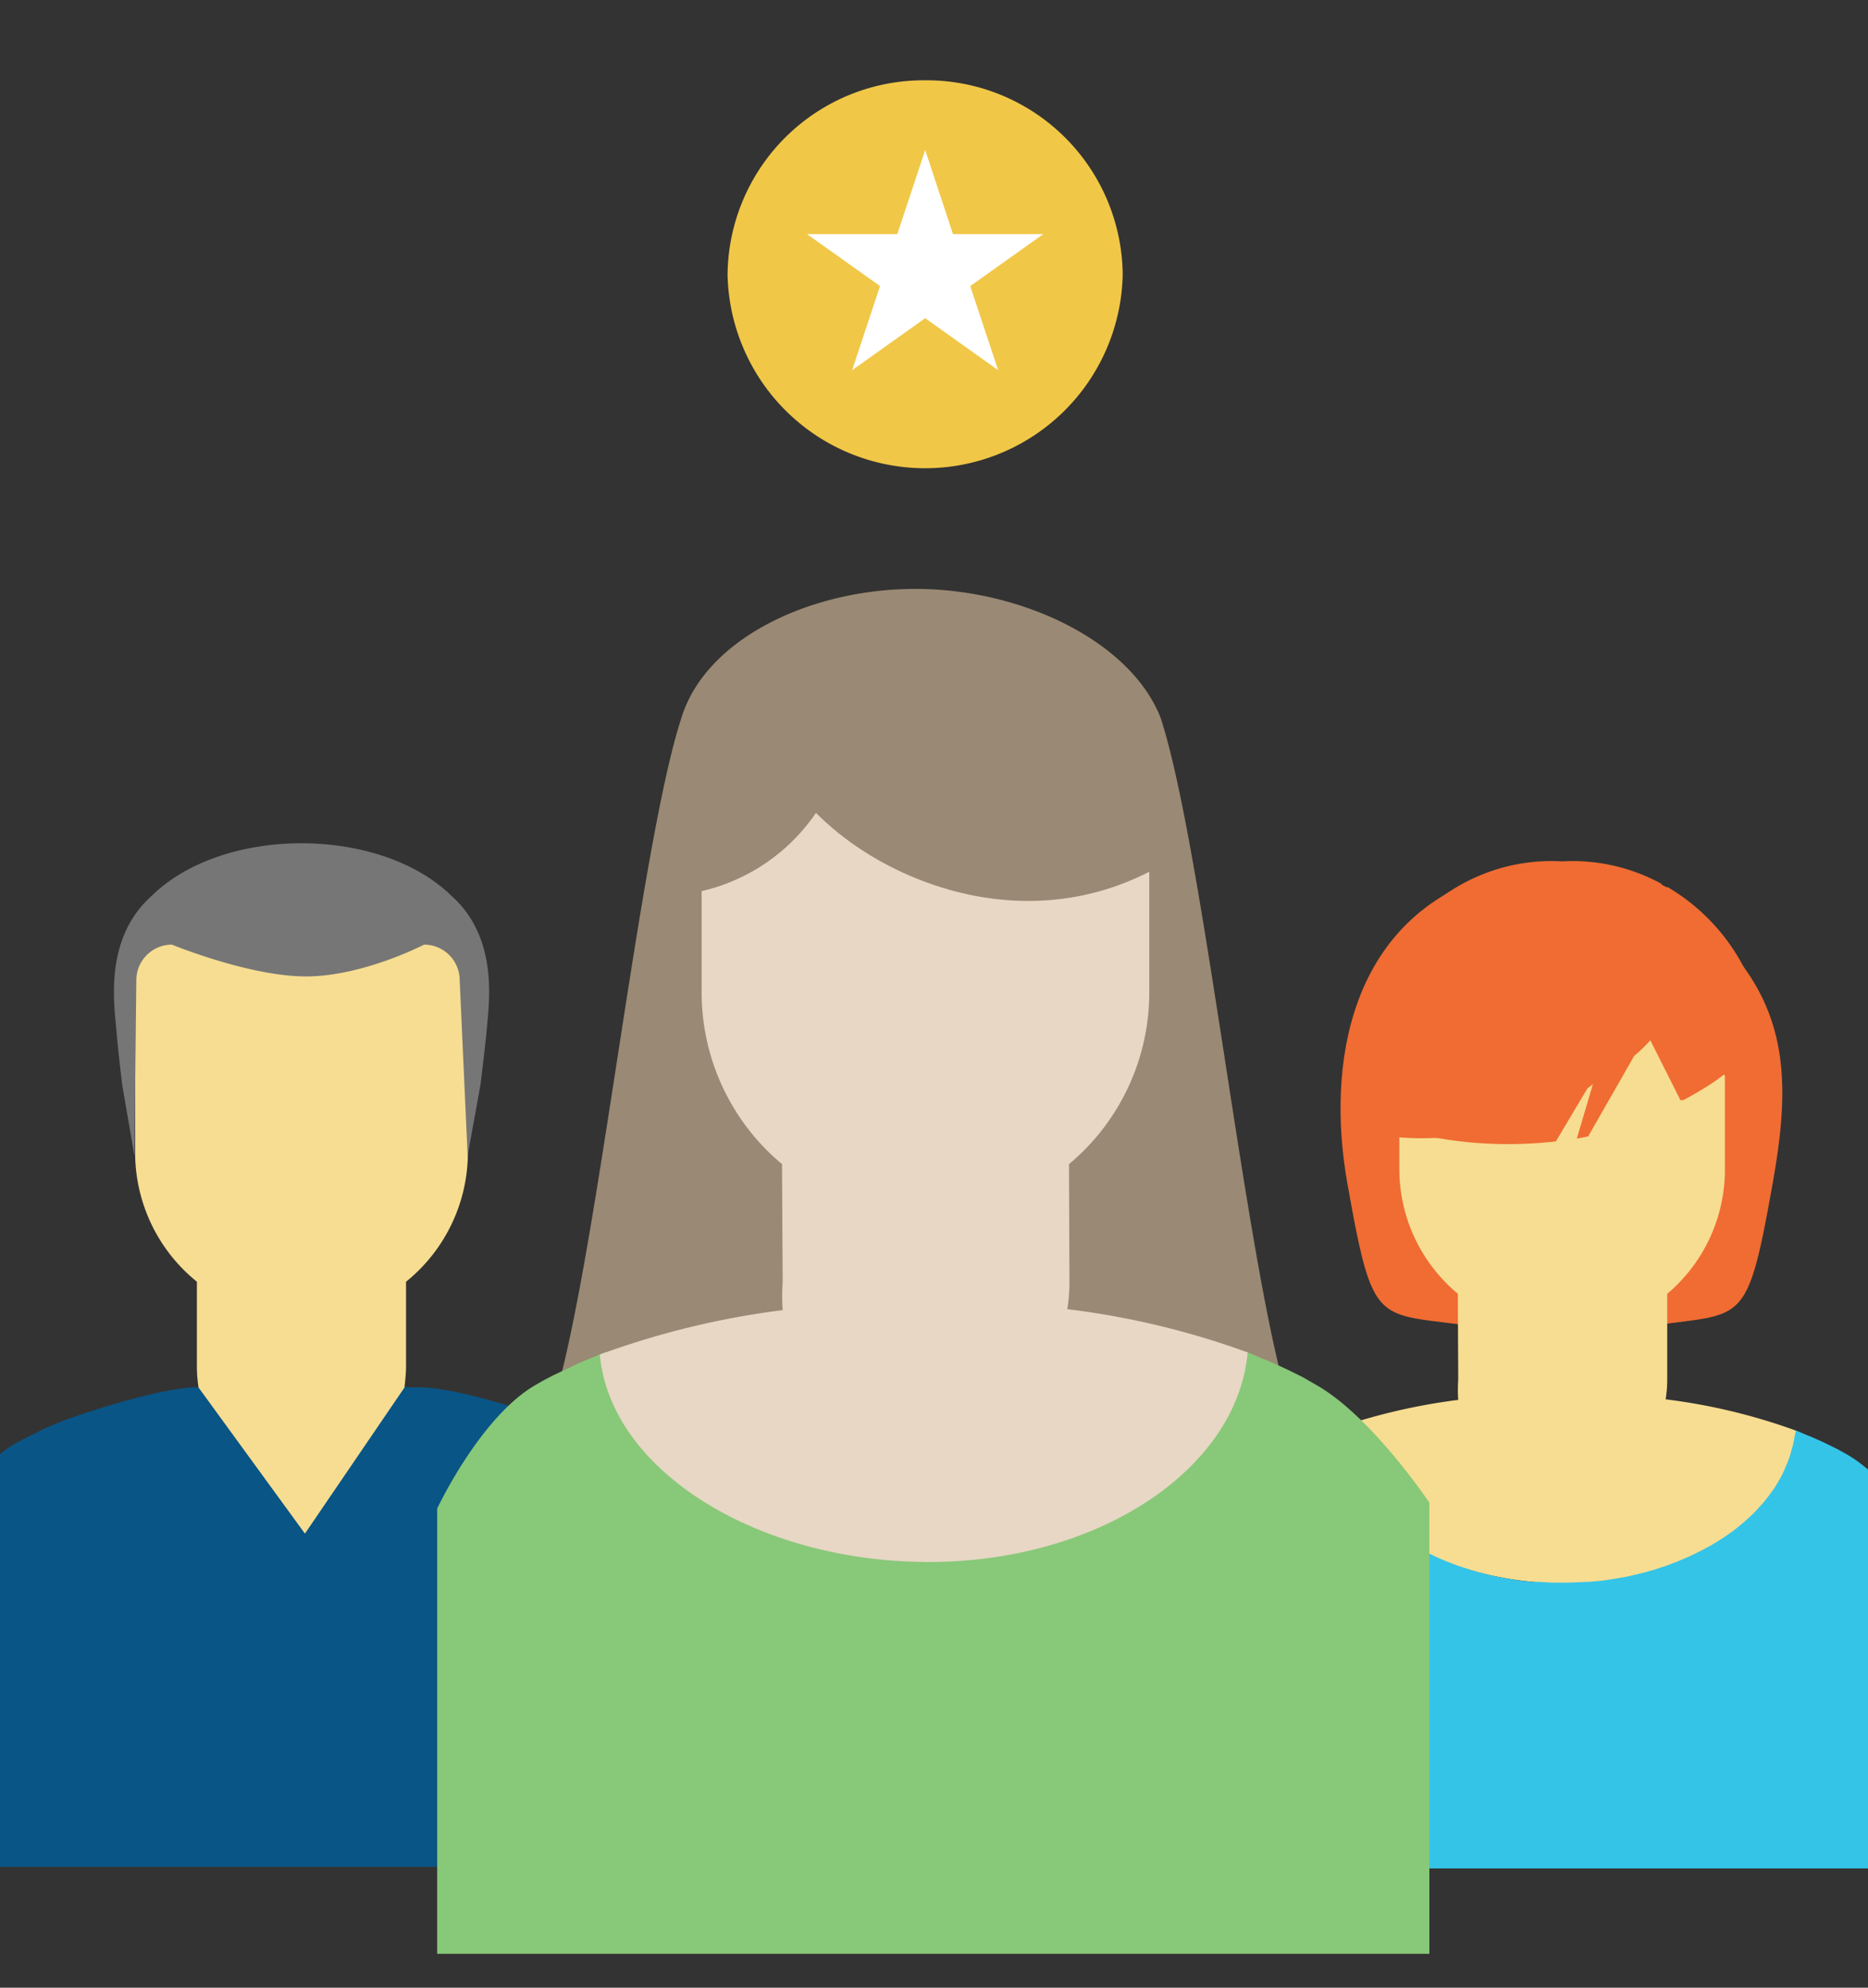
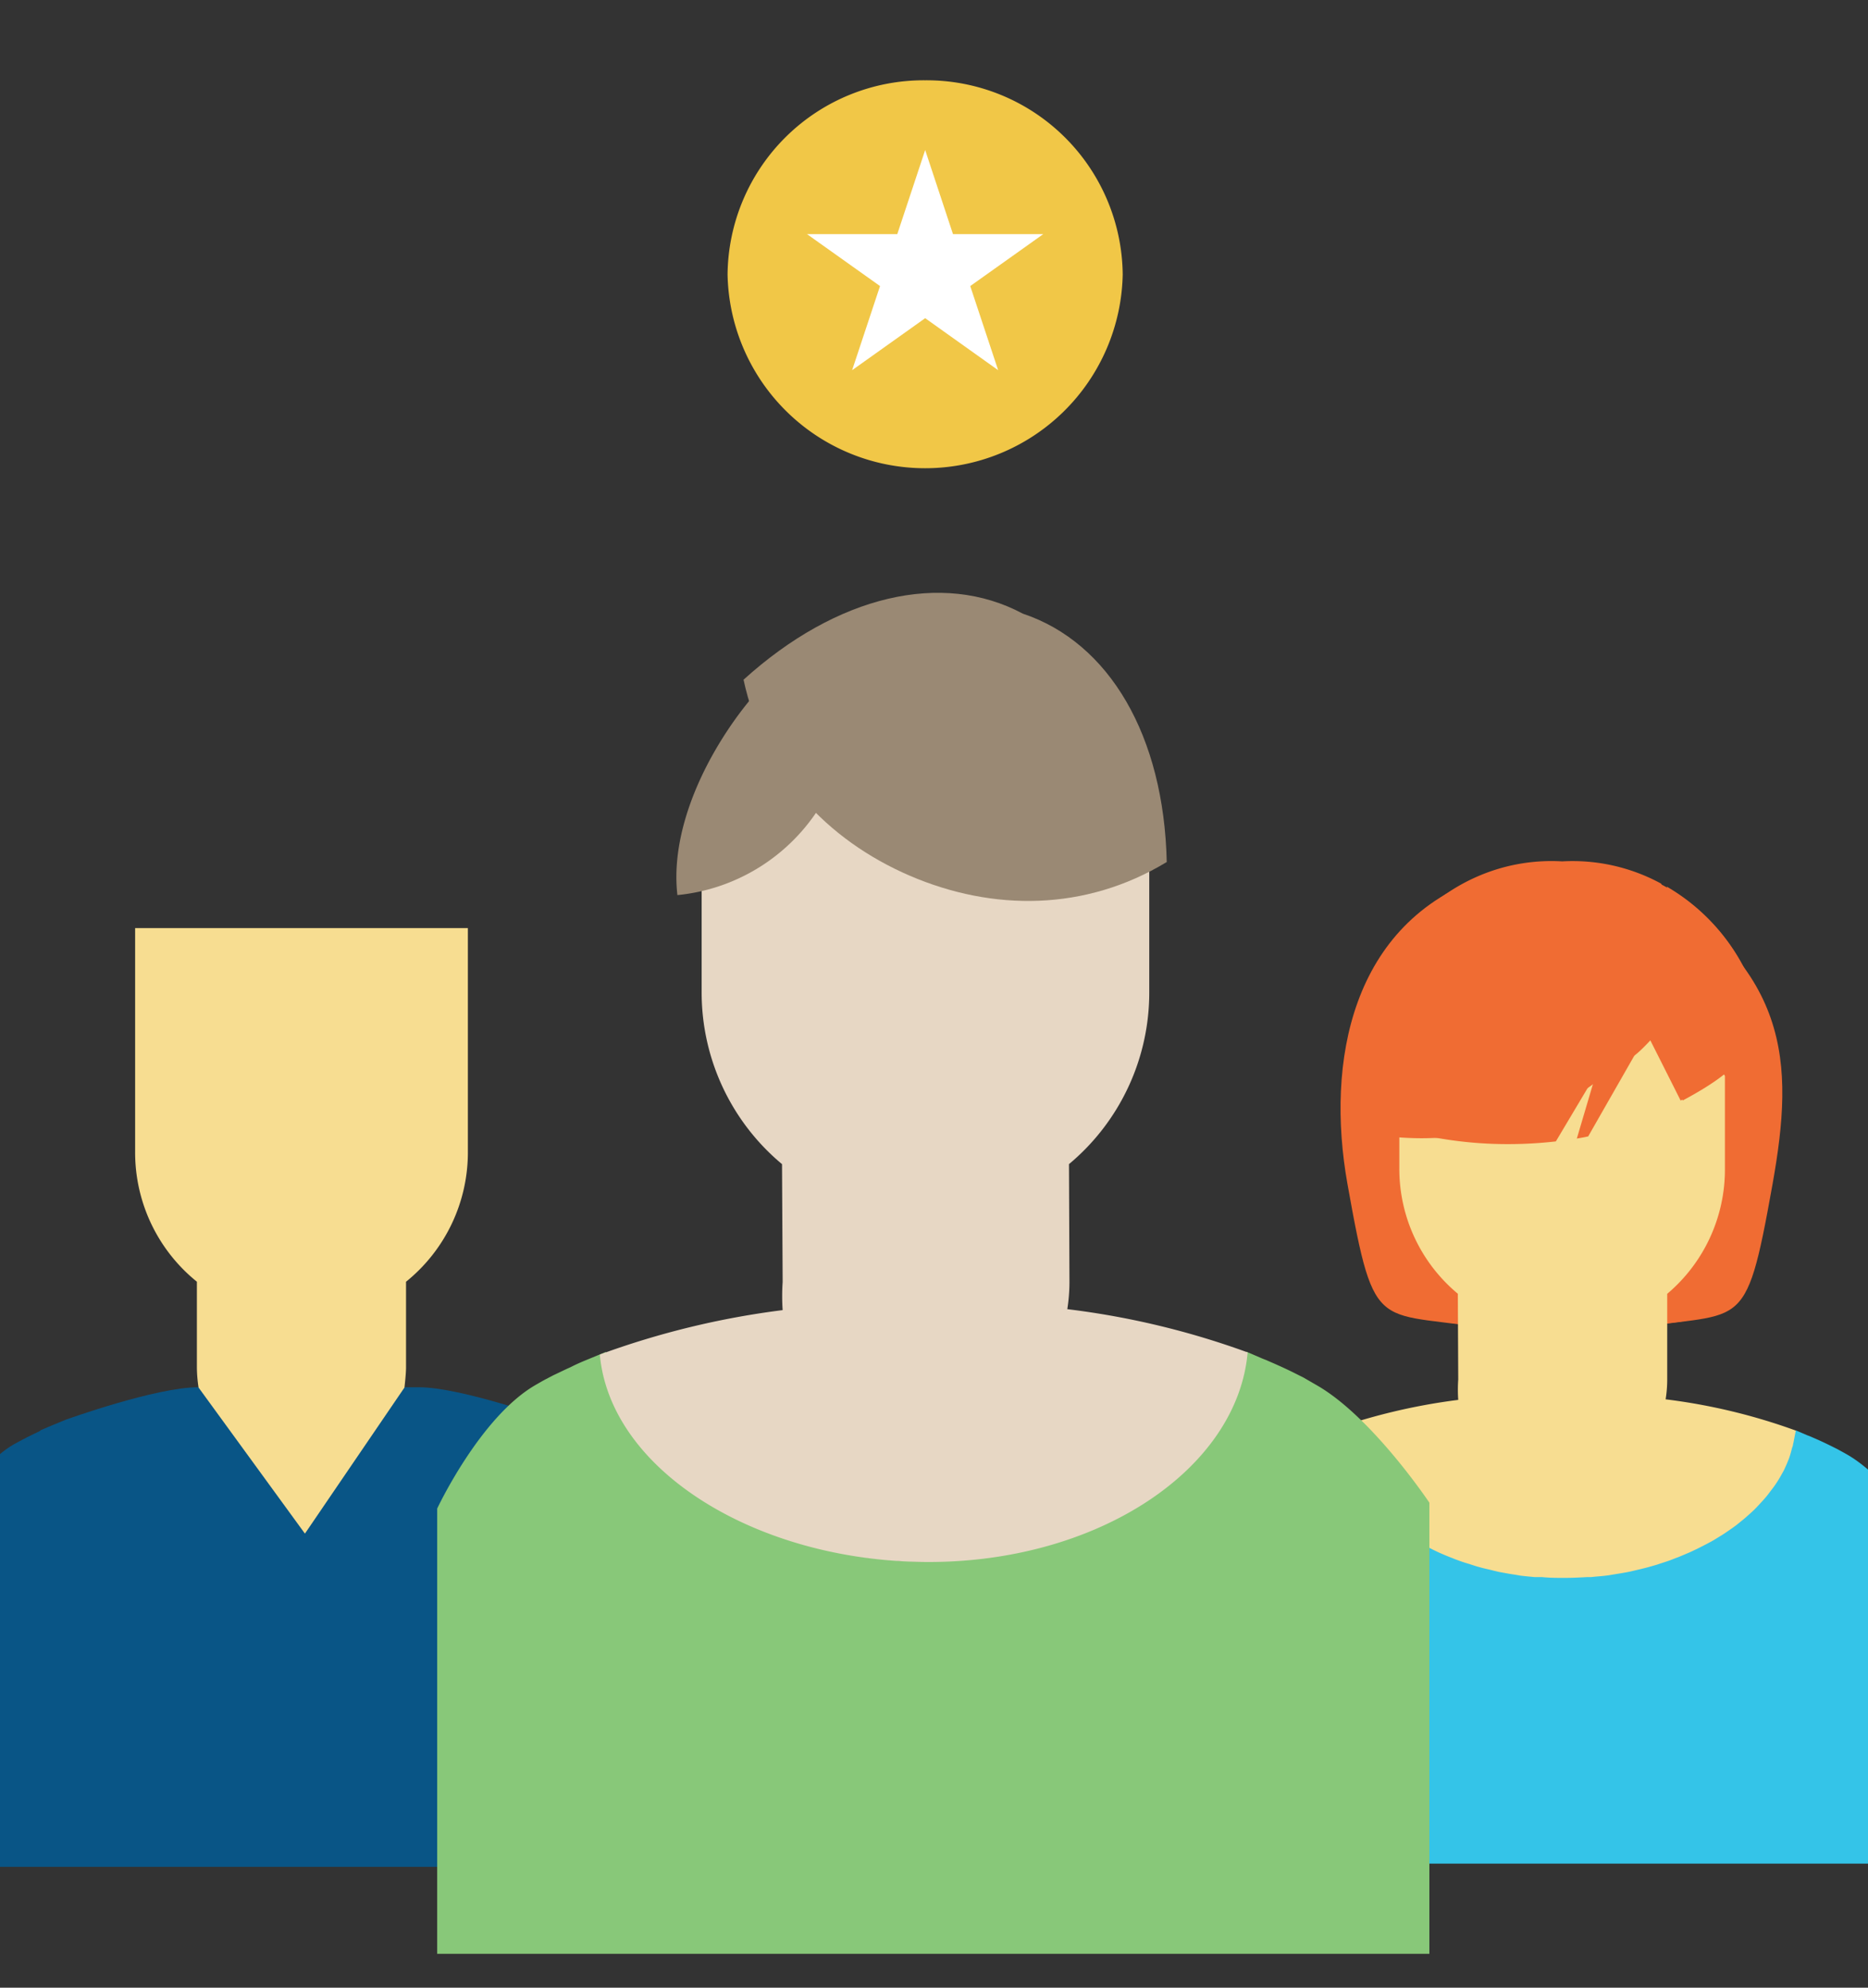
<svg xmlns="http://www.w3.org/2000/svg" height="250" viewBox="0 0 235 250" width="235">
  <rect x="0" y="0" width="235" height="250" fill="#333333" stroke="none" />
  <path d="m116.38 10.1a24.67 24.67 0 0 0 -24.85 24.43 24.86 24.86 0 0 0 49.71 0 24.67 24.67 0 0 0 -24.86-24.43z" fill="#f1c747" />
  <path d="m125.57 46.56-9.18-6.54-9.19 6.54 3.51-10.58-9.18-6.53h11.35l3.51-10.58 3.5 10.58h11.35l-9.18 6.53z" fill="#fff" />
  <path d="m219.7 152.41c-3.25 16.14-3.25 12.68-17.51 15-9.16 1.48-16.86-10.19-16.86-22.76s10.4-27.73 18.48-23.63c18.19 9.2 18.38 18.98 15.89 31.39z" fill="#f06c33" />
  <path d="m169.51 148.89c3.55 19.89 3.55 15.63 19.19 18.47 10 1.82 18.47-12.56 18.47-28.06s-10.6-32.44-20.25-29.13c-17 5.83-20.13 23.46-17.41 38.72z" fill="#f06c33" />
-   <path d="m207.17 139c0-9-3.91-19-8.94-24.77-2.43-1.46-4.93-1.78-7.27-.46-19.9 11.21-20.13 23.14-17.41 38.2 1.2 6.6 2 10.5 3.11 12.88 2.48.72 6.15.78 12 1.84 10.07 1.74 18.51-12.45 18.51-27.69z" fill="#f06c33" />
  <path d="m223 148.89c-3.56 19.89-3.56 15.63-19.19 18.47-10 1.82-18.47-12.56-18.47-28.06s11.39-34.19 20.25-29.13c19.88 11.37 20.12 23.46 17.41 38.72z" fill="#f06c33" />
  <path d="m201.78 116.62c-4.14-2.37-8.83.59-12.61 6a41.73 41.73 0 0 0 -3.84 16.72c0 15.2 8.23 29.3 18 27.52 7.28-1.33 11.08-1.08 13.45-2.57.62-2.32 1.21-5.44 2-9.68 2.65-14.99 2.42-26.84-17-37.99z" fill="#f06c33" />
  <path d="m209.54 176a15.53 15.53 0 0 0 .2-2.47v-10.8a20.46 20.46 0 0 0 7.26-15.73v-13.67c-1.35-1.49-4.68-4.62-6.62-4.61-1.55 0-4.24 4.66-6.2 4.66-3.64 0-4.74-4.66-8.39-4.66-2.35 0-4.45 4.66-6.8 4.66-1.75 0-5.07-4.66-6.81-4.66-1.52 0-5.23 2.8-6.14 4.61v13.67a20.42 20.42 0 0 0 7.36 15.72l.05 10.79a18.16 18.16 0 0 0 0 2.56 76.21 76.21 0 0 0 -16.73 4.07c1 10.7 14.54 19 30.08 19s28.24-8.48 29.2-19.18a74.49 74.49 0 0 0 -16.46-3.96z" fill="#f7dd91" />
  <g fill="#f06c33">
    <path d="m221.58 127.61c-2.94-11.61-12.58-18.92-23.24-19.11a30.25 30.25 0 0 0 -1.27 8.72c0 11.27 18.88 10.29 22.74 23.27 0 0 2.97-2.86 1.77-12.88z" />
    <path d="m196.57 117c-11.67-.68-22.47 9.5-20.68 25a50.58 50.58 0 0 0 13.89 1.9 52.57 52.57 0 0 0 5.95-.34l.52-.87 4.51-7.57-2.39 8.08c.49-.08 1-.17 1.43-.27l1.21-2.12 6.18-10.81 4.24 8.42a29.23 29.23 0 0 0 5.67-4c-1.85-11.11-10.88-17.98-20.53-17.42z" />
    <path d="m171.53 142.35v.12a39.88 39.88 0 0 0 7.25.69c17.4 0 31.52-11.16 31.52-24.92a20 20 0 0 0 -1.32-7.1 23.25 23.25 0 0 0 -12.45-2.8c-15.16-.89-29.18 13.11-25 34.01z" />
    <path d="m210.11 121.37a71.68 71.68 0 0 1 -2.9 8.6l4.48 8.44s4.31-2.23 6-4a21.17 21.17 0 0 0 -7.58-13.04z" />
    <path d="m212.21 124.64c3.69 2.87 6.76 8.28 8.22 14.93.8-1.48 2-5 1.15-12a25.3 25.3 0 0 0 -11.9-16.06c.51 1.42 2.89 4.24 3.06 5.78a19.93 19.93 0 0 1 -.53 7.35z" />
    <path d="m220.21 159.84c.37-1.79.76-3.86 1.2-6.35 2.25-12.59 2.45-23-8.73-32.68a13.33 13.33 0 0 0 -.86 1.42c11 9.59 11.44 17.37 9 32.24-.4 2.53-.97 5.92-.61 5.37z" />
  </g>
-   <path d="m242.67 193.69s-5.22-7.83-10.27-10.73c-.41-.24-.83-.46-1.26-.7l-.8-.4c-.61-.3-1.24-.6-1.88-.88l-.69-.3-.39-.15-1.46-.62-.3 1.55-.05.19c0 .19-.1.37-.15.56l-.09.35c-.08.31-.18.63-.29.94s-.15.4-.24.6l-.09.21c-.13.33-.27.65-.43 1s-.26.5-.42.79-.36.63-.55.92-.35.52-.54.77-.44.59-.67.88-.41.49-.63.73-.51.56-.78.84-.46.46-.71.68-.58.53-.89.78l-.8.65c-.32.25-.65.48-1 .72s-.59.41-.88.59l-1.09.67-1 .54-1.17.59-.13.06c-.29.14-.58.28-.89.41s-.82.35-1.26.53l-.17.06-.88.34c-.45.16-.9.3-1.36.45l-.26.09-.84.24c-.4.12-.82.22-1.23.32l-.6.14-.72.17c-.44.09-.89.17-1.33.24l-.68.11-.66.11c-.51.07-1 .12-1.55.16l-.7.07h-.49c-1 .06-1.91.1-2.83.1s-1.86 0-2.81-.1h-.52-.41c-.61-.06-1.23-.11-1.82-.19l-.63-.11-.66-.1-1.38-.25-.72-.17-.47-.12c-.46-.1-.92-.21-1.37-.34-.27-.07-.53-.16-.79-.24l-.39-.13c-.43-.12-.85-.26-1.27-.41s-.6-.22-.88-.34l-.24-.09c-.41-.16-.81-.33-1.2-.5s-.65-.3-1-.47l-1.18-.59-.94-.55q-.55-.31-1.08-.66c-.31-.18-.59-.39-.88-.59s-.66-.47-1-.72-.55-.43-.81-.65-.6-.52-.88-.77l-.73-.7-.78-.83c-.21-.24-.42-.48-.62-.73s-.46-.58-.72-.95-.33-.46-.48-.7-.38-.62-.56-.92l-.07-.15c-.13-.22-.25-.43-.35-.64s-.3-.64-.44-1l-.08-.2a5 5 0 0 1 -.24-.6c-.12-.32-.2-.64-.31-1l-.07-.24c-.06-.19-.1-.38-.15-.59l-.05-.17-.33-1.54-1.44.6-1.65.69-.13.07c-.53.24-1.05.5-1.55.75l-.68.36-.93.52c-5.09 2.91-9 11.33-9 11.33v40.67h90.75z" fill="#34c4e8" />
+   <path d="m242.67 193.69s-5.22-7.83-10.27-10.73c-.41-.24-.83-.46-1.26-.7l-.8-.4c-.61-.3-1.24-.6-1.88-.88l-.69-.3-.39-.15-1.46-.62-.3 1.55-.05.19c0 .19-.1.37-.15.56l-.09.35c-.08.31-.18.63-.29.94l-.09.21c-.13.33-.27.65-.43 1s-.26.5-.42.79-.36.63-.55.92-.35.52-.54.77-.44.59-.67.88-.41.49-.63.73-.51.56-.78.84-.46.46-.71.68-.58.53-.89.78l-.8.65c-.32.25-.65.48-1 .72s-.59.41-.88.59l-1.09.67-1 .54-1.17.59-.13.06c-.29.14-.58.28-.89.41s-.82.35-1.26.53l-.17.06-.88.34c-.45.16-.9.3-1.36.45l-.26.09-.84.24c-.4.12-.82.22-1.23.32l-.6.14-.72.17c-.44.09-.89.17-1.33.24l-.68.11-.66.11c-.51.07-1 .12-1.55.16l-.7.07h-.49c-1 .06-1.91.1-2.83.1s-1.86 0-2.81-.1h-.52-.41c-.61-.06-1.23-.11-1.82-.19l-.63-.11-.66-.1-1.38-.25-.72-.17-.47-.12c-.46-.1-.92-.21-1.37-.34-.27-.07-.53-.16-.79-.24l-.39-.13c-.43-.12-.85-.26-1.27-.41s-.6-.22-.88-.34l-.24-.09c-.41-.16-.81-.33-1.2-.5s-.65-.3-1-.47l-1.18-.59-.94-.55q-.55-.31-1.08-.66c-.31-.18-.59-.39-.88-.59s-.66-.47-1-.72-.55-.43-.81-.65-.6-.52-.88-.77l-.73-.7-.78-.83c-.21-.24-.42-.48-.62-.73s-.46-.58-.72-.95-.33-.46-.48-.7-.38-.62-.56-.92l-.07-.15c-.13-.22-.25-.43-.35-.64s-.3-.64-.44-1l-.08-.2a5 5 0 0 1 -.24-.6c-.12-.32-.2-.64-.31-1l-.07-.24c-.06-.19-.1-.38-.15-.59l-.05-.17-.33-1.54-1.44.6-1.65.69-.13.07c-.53.24-1.05.5-1.55.75l-.68.36-.93.52c-5.09 2.91-9 11.33-9 11.33v40.67h90.75z" fill="#34c4e8" />
  <path d="m75.88 181.62-.95-.54-.69-.36c-.52-.26-1-.52-1.59-.77l-.13-.07-1.68-.71-1.48-.61s-11.36-4.08-16.66-4.08h-27.76c-5.35 0-16.66 4.08-16.66 4.08l-1.48.61c-.56.24-1.14.47-1.68.71l-.12.12c-.55.25-1.07.51-1.59.77l-.69.36c-.32.17-.61.34-1 .54-5.19 3-9.23 11.57-9.23 11.57v41.56h92.6v-41.61s-4.01-8.6-9.21-11.57z" fill="#095586" />
  <path d="m17 116.73v28.21a20.89 20.89 0 0 0 7.77 16.27v10.79a17.36 17.36 0 0 0 .21 2.52l13.38 18.37 12.52-18.37s.2-1.66.2-2.52v-10.79a20.9 20.9 0 0 0 7.78-16.27v-28.21z" fill="#f7dd91" />
-   <path d="m15.36 136.36 1.55 9 .24-22.07a4.48 4.48 0 0 1 4.48-4.48s9.72 4 16.87 4 14.85-4 14.85-4a4.48 4.48 0 0 1 4.48 4.48l1 22.06 1.63-9c.25-2.1.5-4.2.73-6.31.22-3.22 1.82-11.81-4.39-17.36-9-8.82-28.74-8.83-37.72 0-6.21 5.54-4.62 14.13-4.4 17.36.19 2.12.44 4.21.68 6.32z" fill="#767676" />
-   <path d="m162.3 177c1.9 5.49-3 10.46-10.93 10.91a632.38 632.38 0 0 1 -71 0c-7.94-.45-12.83-5.42-10.93-10.91 5.43-16.57 10.86-70.15 16.29-86.73 3.06-9.94 16.27-16.27 29.65-16.2s26.89 6.68 30.62 16.19c5.44 16.58 10.87 70.16 16.3 86.74z" fill="#9a8974" />
  <path d="m179.82 189s-7.19-10.76-14.13-14.75l-1.73-1-1.1-.55c-.83-.42-1.71-.82-2.59-1.21l-.94-.41-.53-.21-2-.86-.41 2.14-.08.27c-.05.25-.13.51-.2.76l-.13.48q-.16.65-.39 1.29c-.1.29-.22.56-.33.83l-.13.29c-.18.45-.37.89-.59 1.33s-.36.69-.58 1.09-.49.86-.76 1.27-.48.7-.74 1.05-.59.82-.92 1.22-.56.67-.86 1-.7.78-1.07 1.16-.64.63-1 .94-.81.72-1.23 1.07-.72.6-1.1.89-.89.67-1.35 1-.8.56-1.21.82l-1.48.91-1.31.74q-.8.42-1.62.81l-.18.09-1.21.57c-.56.25-1.13.48-1.74.71l-.23.1-1.21.46c-.62.23-1.24.41-1.88.62l-.35.12-1.15.34c-.56.16-1.13.29-1.7.44l-.81.18c-.34.08-.67.17-1 .24-.59.12-1.21.23-1.81.32l-.94.17-.91.14c-.7.1-1.42.16-2.13.22l-1 .1-.68.07c-1.32.08-2.62.13-3.88.13s-2.56 0-3.87-.13l-.71-.07-.57-.06c-.84-.08-1.68-.14-2.5-.26q-.45-.06-.87-.15l-.91-.14-1.89-.34-1-.24-.65-.16c-.63-.14-1.26-.29-1.88-.46l-1.09-.34-.54-.17-1.74-.57c-.4-.15-.82-.3-1.21-.46l-.33-.14c-.57-.22-1.11-.44-1.65-.67s-.89-.42-1.38-.66-1.1-.53-1.62-.81-.87-.5-1.3-.75-1-.59-1.49-.9-.81-.54-1.21-.82-.91-.65-1.34-1-.76-.59-1.12-.89-.82-.72-1.21-1.07-.67-.62-1-.95-.72-.76-1.07-1.15-.58-.66-.85-1-.64-.81-1-1.32c-.23-.31-.45-.62-.66-.95s-.51-.85-.76-1.27l-.1-.2a9.82 9.82 0 0 1 -.49-.89c-.21-.44-.4-.88-.6-1.35l-.11-.27c-.11-.27-.24-.55-.33-.83-.16-.43-.27-.88-.42-1.42l-.1-.32c-.08-.27-.14-.52-.21-.81l-.07-.24-.44-2.12-2 .83c-.76.31-1.53.63-2.26 1l-.18.09c-.74.33-1.44.68-2.13 1l-.94.49c-.42.22-.81.45-1.28.72-7 4-12.42 15.57-12.42 15.57v56h124.82z" fill="#88c879" />
  <path d="m134.27 164.66a22.16 22.16 0 0 0 .27-3.39l-.06-14.85a28.1 28.1 0 0 0 10.1-21.59v-22.83c-1.86-2.06-55.06-2.49-56.31 0v22.82a28.1 28.1 0 0 0 10.11 21.6l.08 14.83a25.9 25.9 0 0 0 0 3.53 104.68 104.68 0 0 0 -23 5.59c1.33 14.71 20 26.09 41.36 26.09s38.82-11.65 40.14-26.36a102 102 0 0 0 -22.69-5.44z" fill="#e7d7c4" />
  <path d="m91.22 92.33c-4.32 6.69-6.73 14-6 20.25a23.91 23.91 0 0 0 18.53-12.12 23.9 23.9 0 0 0 3.44-21.86c-6 1.87-11.66 7.07-15.97 13.73z" fill="#9a8974" />
  <path d="m114.47 110.15c10.47 4.49 22.09 4.46 32.31-1.73-.35-15.84-7.2-27.6-18.11-31.24-10.13-5.42-23.39-2.32-35.13 8.31 2.52 11.67 10.46 20.15 20.93 24.66z" fill="#9a8974" />
</svg>